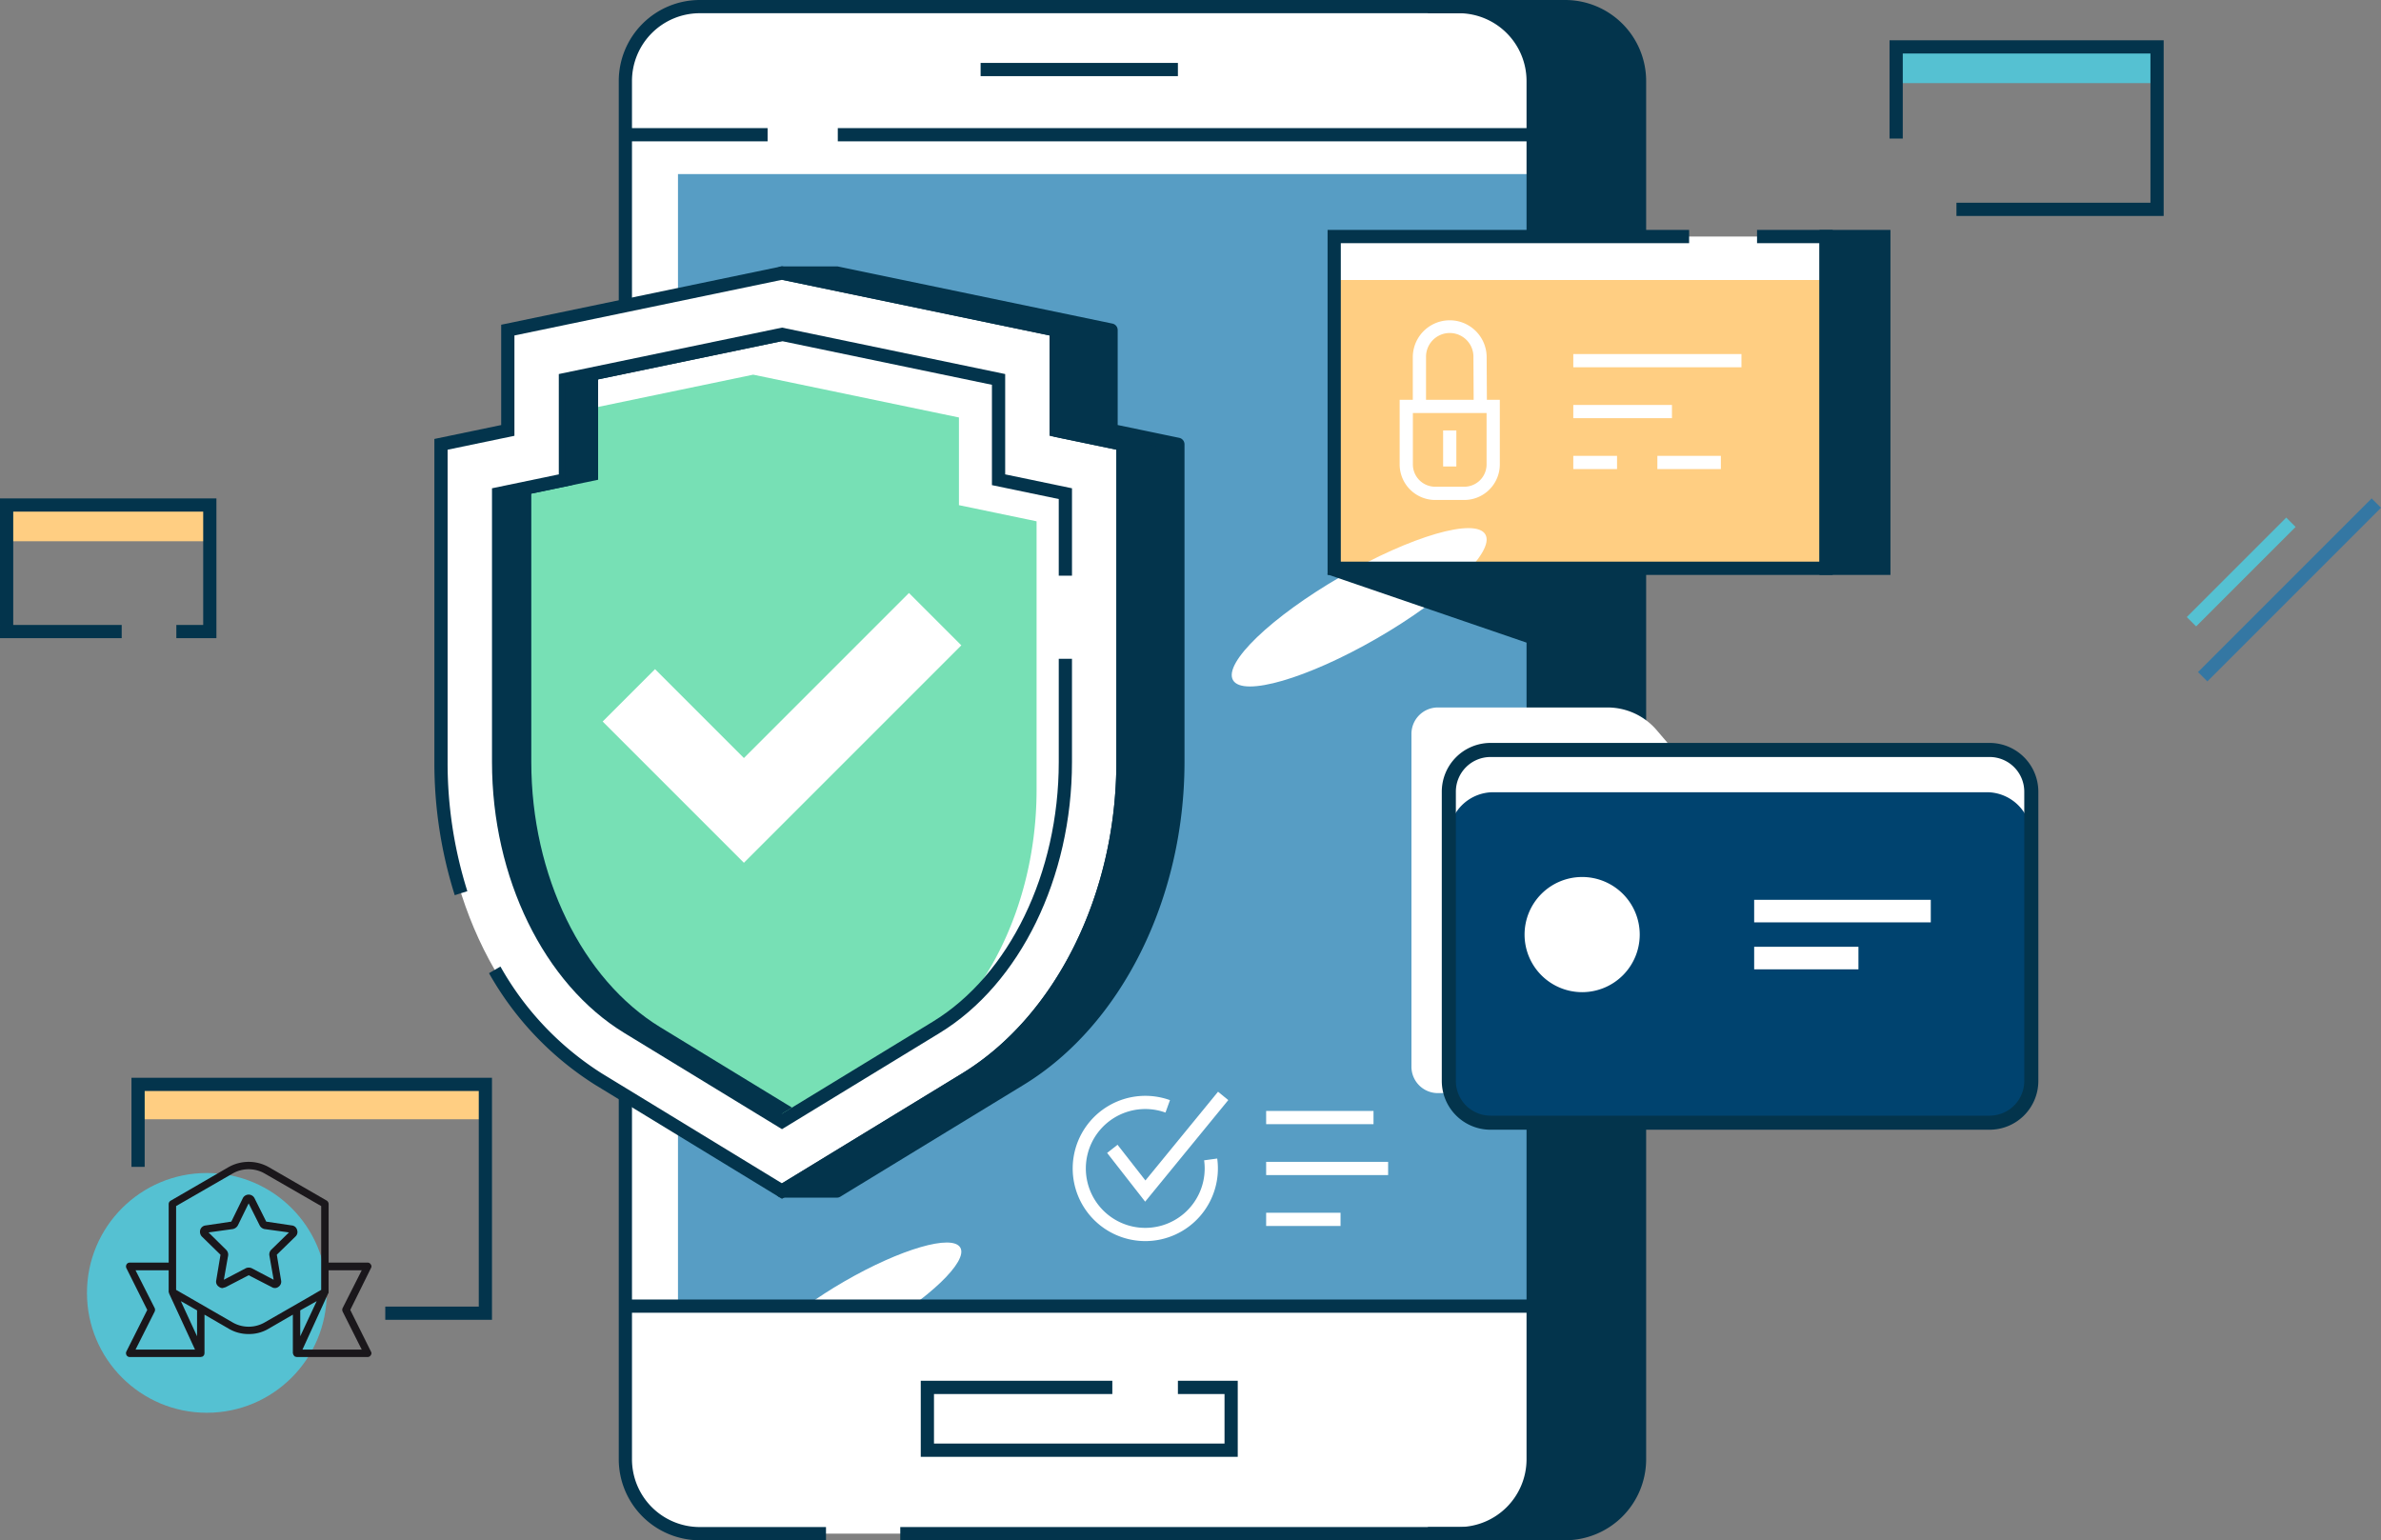
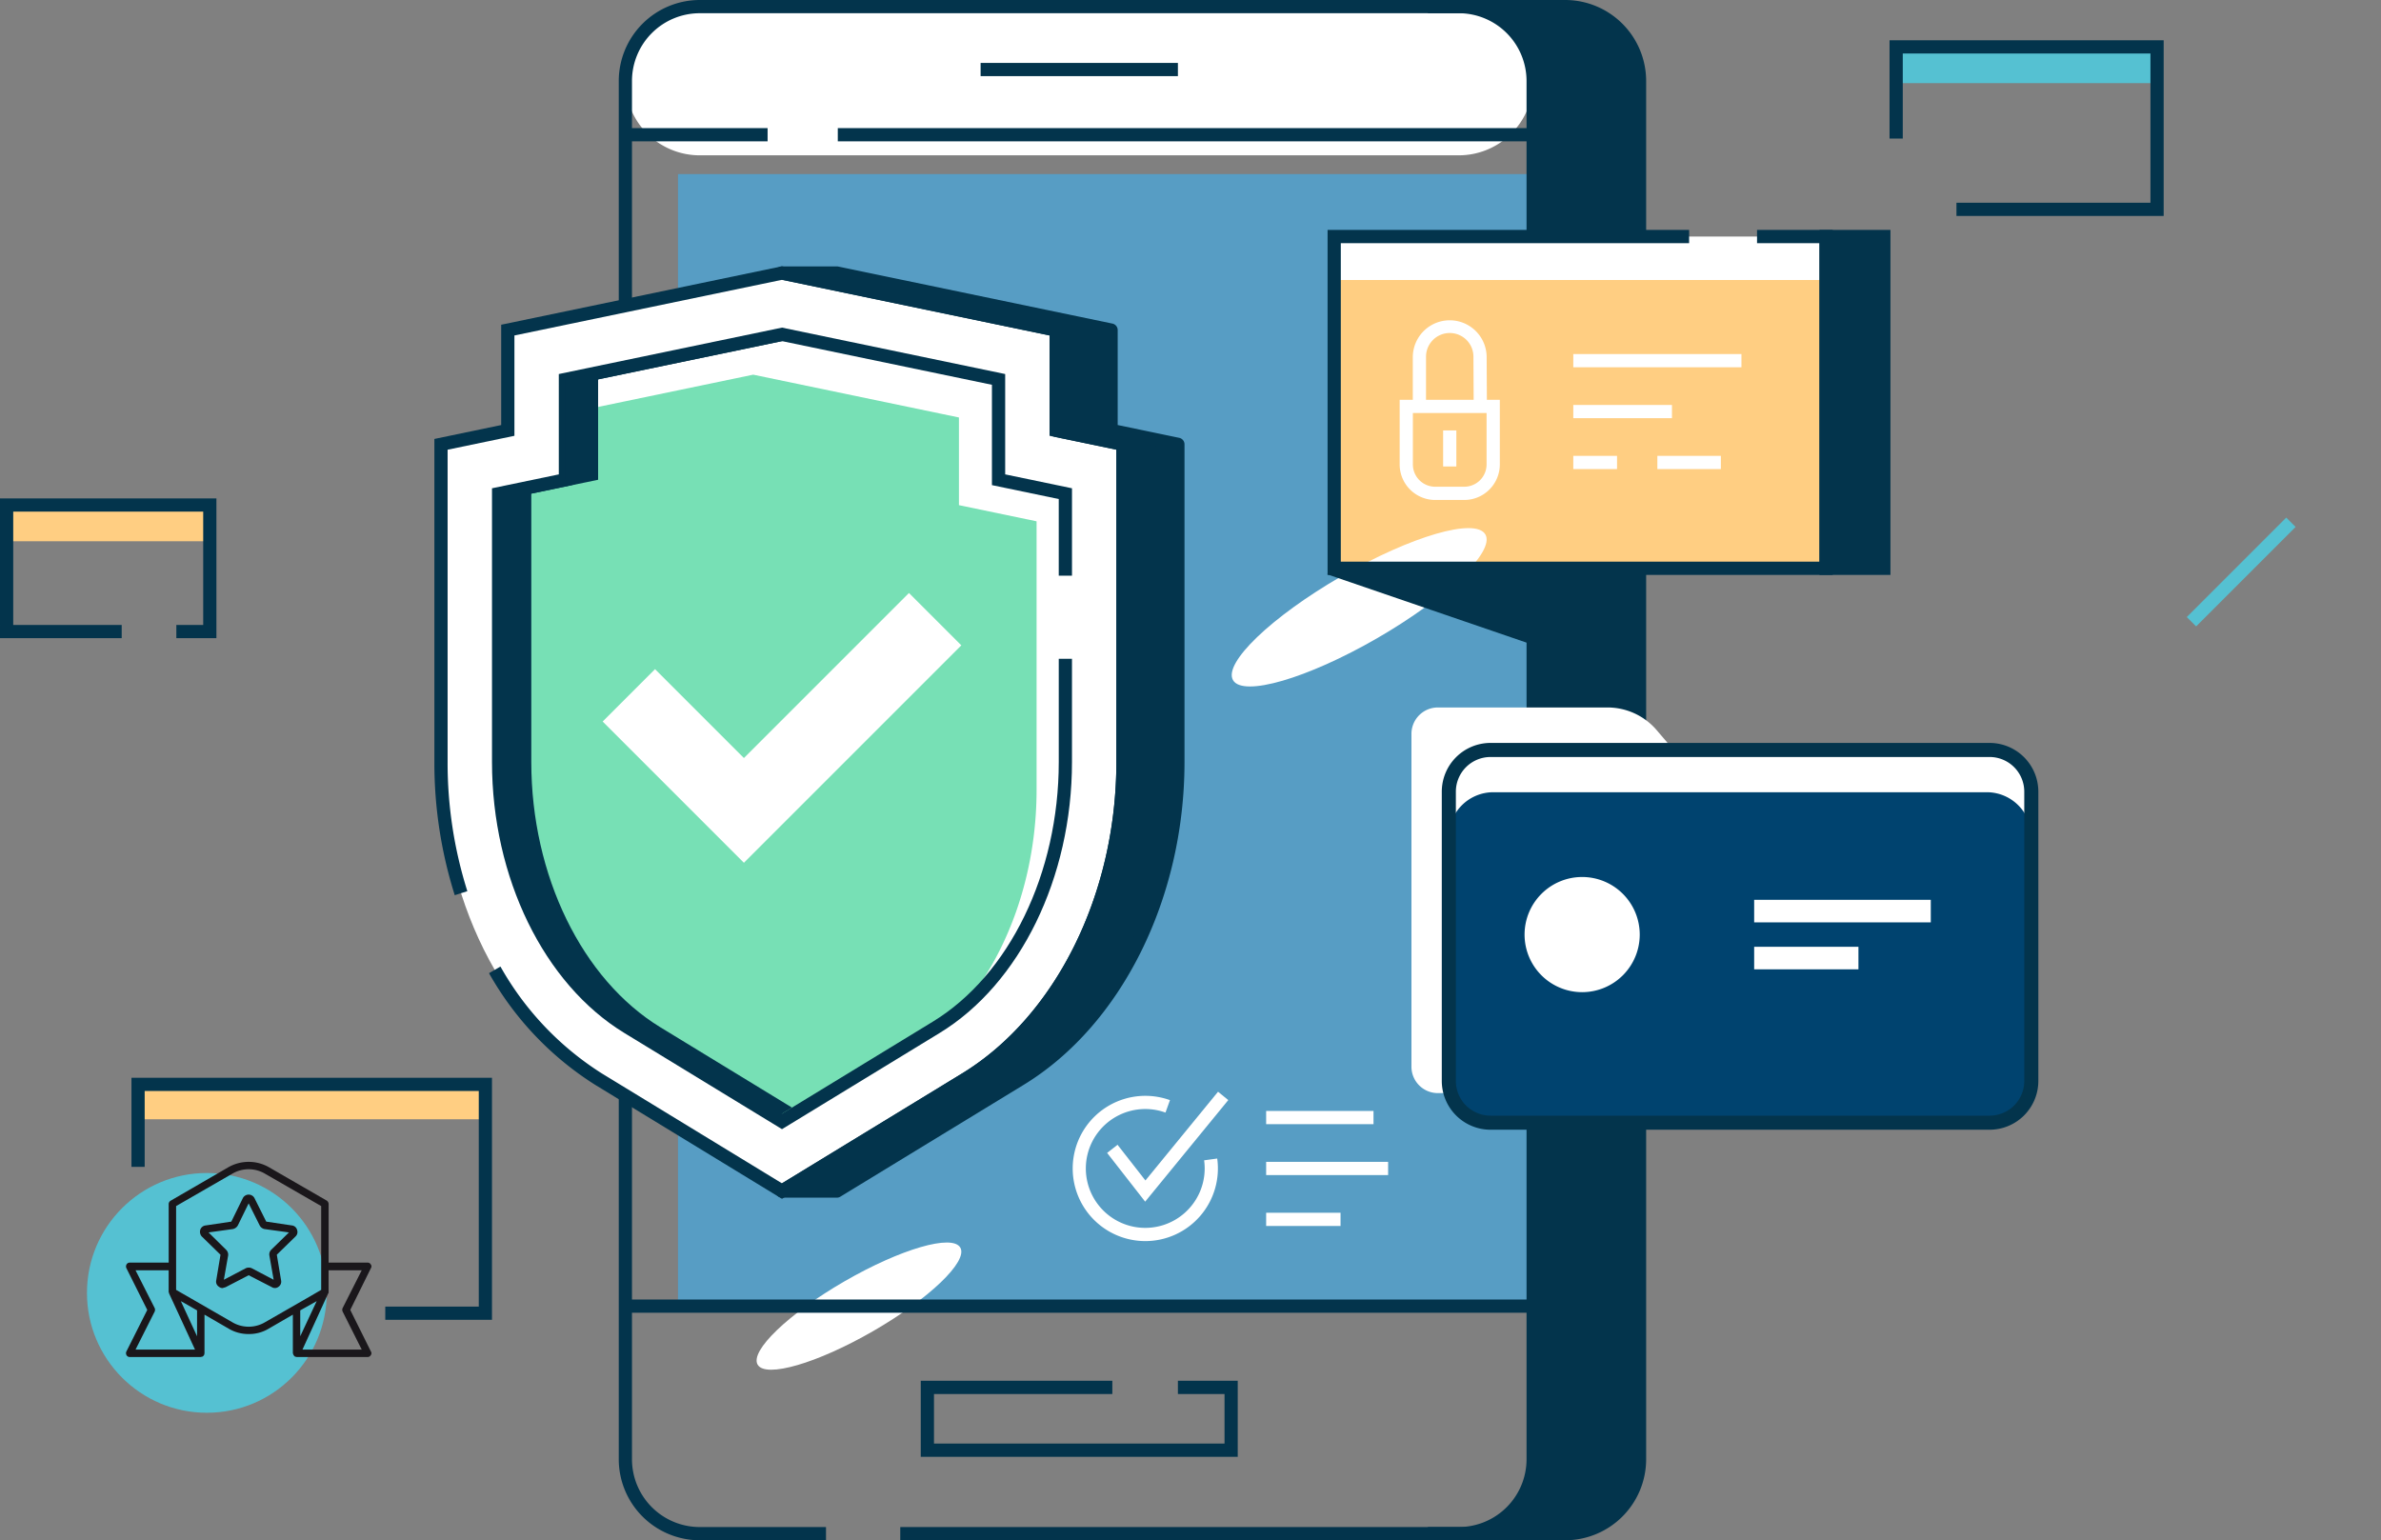
<svg xmlns="http://www.w3.org/2000/svg" width="427.018" height="276.241" viewBox="0 0 427.018 276.241">
  <rect x="0" y="0" width="427.018" height="276.241" fill="#808080" stroke="none" />
  <g id="Group_54192" data-name="Group 54192" transform="translate(16191.597 14620.771)">
    <rect id="Rectangle_2787" data-name="Rectangle 2787" width="47.697" height="6.497" transform="translate(-15852.442 -14612.361)" fill="#55c1d2" />
    <rect id="Rectangle_2788" data-name="Rectangle 2788" width="36.441" height="6.497" transform="translate(-16190.411 -14530.196)" fill="#ffce82" />
-     <path id="Path_15564" data-name="Path 15564" d="M1599.381,424.261H1463.248a13.336,13.336,0,0,0-13.336,13.336V684.8a13.336,13.336,0,0,0,13.336,13.336h136.133a13.336,13.336,0,0,0,13.336-13.336V437.6a13.336,13.336,0,0,0-13.336-13.336" transform="translate(-17529.354 -15043.848)" fill="#fff" />
+     <path id="Path_15564" data-name="Path 15564" d="M1599.381,424.261H1463.248a13.336,13.336,0,0,0-13.336,13.336a13.336,13.336,0,0,0,13.336,13.336h136.133a13.336,13.336,0,0,0,13.336-13.336V437.6a13.336,13.336,0,0,0-13.336-13.336" transform="translate(-17529.354 -15043.848)" fill="#fff" />
    <path id="Path_15565" data-name="Path 15565" d="M1615.087,684.8V437.6a13.336,13.336,0,0,0-13.335-13.336h-18.465a13.336,13.336,0,0,1,13.336,13.336V684.8a13.336,13.336,0,0,1-13.336,13.336h18.465a13.336,13.336,0,0,0,13.335-13.336" transform="translate(-17512.643 -15043.848)" fill="#03344c" />
    <path id="Path_15566" data-name="Path 15566" d="M1602.437,699.449h-24.62v-2.371h24.62a12.163,12.163,0,0,0,12.15-12.15V437.73a12.164,12.164,0,0,0-12.15-12.151h-24.62v-2.371h24.62a14.538,14.538,0,0,1,14.521,14.522v247.2a14.537,14.537,0,0,1-14.521,14.521" transform="translate(-17513.328 -15043.979)" fill="#03344c" />
    <rect id="Rectangle_2789" data-name="Rectangle 2789" width="153.367" height="203.03" transform="translate(-16070.004 -14589.55)" fill="#579dc4" />
    <rect id="Rectangle_2792" data-name="Rectangle 2792" width="25.229" height="2.371" transform="translate(-15799.41 -14510.105) rotate(-45)" fill="#55c1d2" />
-     <rect id="Rectangle_2793" data-name="Rectangle 2793" width="44.043" height="2.371" transform="translate(-15797.398 -14500.24) rotate(-45)" fill="#3477a3" />
    <path id="Path_15567" data-name="Path 15567" d="M1513.781,618.118c1.422,2.463-5.563,9.157-15.6,14.953s-19.329,8.5-20.751,6.035,5.562-9.157,15.6-14.953,19.328-8.5,20.75-6.035" transform="translate(-17533.152 -15015.132)" fill="#fff" />
    <path id="Path_15568" data-name="Path 15568" d="M1599.513,699.449H1499.344v-2.371h100.169a12.163,12.163,0,0,0,12.15-12.15V437.73a12.164,12.164,0,0,0-12.15-12.151H1463.38a12.164,12.164,0,0,0-12.151,12.151v247.2a12.164,12.164,0,0,0,12.151,12.15h22.644v2.371H1463.38a14.538,14.538,0,0,1-14.522-14.521V437.73a14.538,14.538,0,0,1,14.522-14.522h136.133a14.538,14.538,0,0,1,14.521,14.522v247.2a14.538,14.538,0,0,1-14.521,14.521" transform="translate(-17529.484 -15043.979)" fill="#03344c" />
    <rect id="Rectangle_2796" data-name="Rectangle 2796" width="124.707" height="2.371" transform="translate(-16041.344 -14597.794)" fill="#03344c" />
    <rect id="Rectangle_2797" data-name="Rectangle 2797" width="25.508" height="2.371" transform="translate(-16079.441 -14597.794)" fill="#03344c" />
    <rect id="Rectangle_2798" data-name="Rectangle 2798" width="162.805" height="2.371" transform="translate(-16079.441 -14387.705)" fill="#03344c" />
    <rect id="Rectangle_2799" data-name="Rectangle 2799" width="35.384" height="2.371" transform="translate(-16015.73 -14609.487)" fill="#03344c" />
    <path id="Path_15569" data-name="Path 15569" d="M1530.855,494.952V476.958l-49.171-10.231-49.172,10.231v17.994l-11.983,2.494v56.983c0,24.235,10.985,46.334,28.274,56.882l32.881,20.059,32.881-20.059c17.289-10.548,28.274-32.647,28.274-56.882V497.446Z" transform="translate(-17533.035 -15038.527)" fill="#fff" />
    <path id="Path_15570" data-name="Path 15570" d="M1512.268,506.326V490.6l-36.9-7.677-33.676,7.006V501.77l-5.165,1.075-6.818,1.419V552.4c0,20.317,9.088,38.99,23.156,47.571l27.667,16.88,27.669-16.88a37.735,37.735,0,0,0,4.057-2.867c8.687-9.833,13.934-24.312,13.934-39.744V509.223Z" transform="translate(-17531.885 -15036.499)" fill="#77e0b5" />
    <path id="Path_15572" data-name="Path 15572" d="M1481.815,632.895l-33.5-20.437a56.326,56.326,0,0,1-19.045-20.03l2.052-1.187a53.976,53.976,0,0,0,18.227,19.194l32.263,19.684,32.263-19.684c16.831-10.268,27.706-32.2,27.706-55.87V498.545l-11.983-2.494V478.057l-47.985-9.983-47.985,9.983v17.994l-11.983,2.494v56.019a76.352,76.352,0,0,0,3.54,23.159l-2.26.719a78.726,78.726,0,0,1-3.653-23.878V496.616l11.983-2.494V476.13l50.357-10.479,50.358,10.479v17.993l11.982,2.494v57.947c0,24.482-11.32,47.206-28.841,57.893Z" transform="translate(-17533.166 -15038.662)" fill="#03344c" />
    <path id="Path_15573" data-name="Path 15573" d="M1480.665,619.18l-28.285-17.256c-14.412-8.792-23.724-27.863-23.724-48.584v-49.1l11.982-2.494V483.75l40.027-8.328,40.027,8.328v17.994l11.982,2.494v15.676H1530.3V506.167l-11.983-2.494V485.679l-37.655-7.834-37.655,7.834v17.994l-11.983,2.494V553.34c0,19.913,8.866,38.189,22.588,46.56l27.051,16.5,27.05-16.5c13.722-8.371,22.588-26.647,22.588-46.56V534.817h2.371V553.34c0,20.721-9.312,39.792-23.724,48.584Z" transform="translate(-17532.016 -15037.438)" fill="#03344c" />
    <path id="Path_15574" data-name="Path 15574" d="M1452.866,600.75l26.533,16.188,2.93-1.789-23.6-14.4c-14.067-8.581-23.156-27.254-23.156-47.571V505.04l11.983-2.491v-18l34.776-7.236-2.93-.61-37.706,7.845v18l-11.983,2.491v48.138c0,20.317,9.089,38.99,23.156,47.571" transform="translate(-17531.885 -15037.277)" fill="#03344c" />
    <path id="Path_15575" data-name="Path 15575" d="M1545.879,554.429V497.446l-11.983-2.494V476.959l-49.171-10.232h-9.85l49.172,10.232v17.993l11.983,2.494v56.983c0,24.235-10.984,46.334-28.274,56.882l-32.881,20.059h9.85l32.881-20.059c17.289-10.548,28.274-32.647,28.274-56.882" transform="translate(-17526.225 -15038.527)" fill="#03344c" />
    <path id="Path_15576" data-name="Path 15576" d="M1484.856,632.688h-9.849a1.185,1.185,0,0,1-.617-2.2l32.881-20.06c16.83-10.268,27.7-32.2,27.7-55.869v-56.02l-11.038-2.3a1.184,1.184,0,0,1-.944-1.16v-17.03l-48.227-10.034a1.186,1.186,0,0,1,.241-2.347h9.849a1.17,1.17,0,0,1,.242.026l49.172,10.23a1.188,1.188,0,0,1,.944,1.161v17.03l11.038,2.3a1.186,1.186,0,0,1,.945,1.161v56.983c0,24.479-11.322,47.2-28.842,57.893l-32.88,20.059a1.186,1.186,0,0,1-.618.174m-5.629-2.371h5.3l32.6-19.887c16.831-10.268,27.706-32.2,27.706-55.869v-56.02l-7.659-1.592a1.173,1.173,0,0,1,.181.629v56.983c0,24.481-11.321,47.2-28.842,57.893Zm46.137-136.2,7.659,1.593a1.182,1.182,0,0,1-.181-.629v-17.03l-7.658-1.593a1.182,1.182,0,0,1,.18.629Z" transform="translate(-17526.357 -15038.66)" fill="#03344c" />
    <path id="Path_15577" data-name="Path 15577" d="M1501.226,517.72l-29.6,29.6-15.939-15.939-9.392,9.393,25.331,25.331,9.393-9.393,29.6-29.6Z" transform="translate(-17529.807 -15032.14)" fill="#fff" />
    <rect id="Rectangle_2800" data-name="Rectangle 2800" width="88.221" height="53.548" transform="translate(-15952.316 -14572.398)" fill="#ffce82" />
    <rect id="Rectangle_2801" data-name="Rectangle 2801" width="88.221" height="7.796" transform="translate(-15952.316 -14578.349)" fill="#fff" />
    <path id="Path_15578" data-name="Path 15578" d="M1607.06,505.523c1.77,3.066-6.926,11.4-19.425,18.618s-24.066,10.58-25.836,7.513,6.926-11.4,19.425-18.618,24.066-10.58,25.836-7.513" transform="translate(-17532.264 -15030.442)" fill="#fff" />
    <path id="Path_15579" data-name="Path 15579" d="M1652.421,521.724h-90.592V459.855h64.839v2.371H1564.2v57.127h85.85V462.226h-11.2v-2.371h13.571Z" transform="translate(-17515.332 -15039.389)" fill="#03344c" />
    <rect id="Rectangle_2802" data-name="Rectangle 2802" width="10.355" height="59.498" transform="translate(-15864.096 -14578.349)" fill="#03344c" />
    <path id="Path_15580" data-name="Path 15580" d="M1652.955,521.724h-12.727V459.855h12.727Zm-10.356-2.372h7.984V462.225H1642.6Z" transform="translate(-17505.51 -15039.389)" fill="#03344c" />
    <path id="Path_15581" data-name="Path 15581" d="M1561.71,514.722l38.849,13.317-.14-13.317Z" transform="translate(-17515.348 -15032.515)" fill="#03344c" />
    <path id="Path_15582" data-name="Path 15582" d="M1584.906,504.894h-5.218a6.38,6.38,0,0,1-6.372-6.374V486.93h17.963v11.59a6.38,6.38,0,0,1-6.373,6.374m-9.219-15.593v9.219a4.006,4.006,0,0,0,4,4h5.218a4.006,4.006,0,0,0,4-4V489.3Z" transform="translate(-17513.893 -15035.997)" fill="#fff" />
    <path id="Path_15583" data-name="Path 15583" d="M1577.783,489.7h-2.371V480.88a6.622,6.622,0,0,1,13.245,0l.043,8.217h-2.371l-.043-8.217a4.251,4.251,0,1,0-8.5,0Z" transform="translate(-17513.631 -15037.584)" fill="#fff" />
    <rect id="Rectangle_2803" data-name="Rectangle 2803" width="2.371" height="6.462" transform="translate(-15932.781 -14543.573)" fill="#fff" />
    <rect id="Rectangle_2804" data-name="Rectangle 2804" width="30.159" height="2.371" transform="translate(-15909.437 -14557.273)" fill="#fff" />
    <rect id="Rectangle_2805" data-name="Rectangle 2805" width="17.695" height="2.371" transform="translate(-15909.437 -14548.144)" fill="#fff" />
    <rect id="Rectangle_2806" data-name="Rectangle 2806" width="7.848" height="2.371" transform="translate(-15909.438 -14539.014)" fill="#fff" />
    <rect id="Rectangle_2807" data-name="Rectangle 2807" width="11.387" height="2.371" transform="translate(-15894.358 -14539.014)" fill="#fff" />
    <rect id="Rectangle_2808" data-name="Rectangle 2808" width="19.254" height="2.371" transform="translate(-15964.52 -14421.525)" fill="#fff" />
    <rect id="Rectangle_2809" data-name="Rectangle 2809" width="21.874" height="2.371" transform="translate(-15964.52 -14412.395)" fill="#fff" />
    <rect id="Rectangle_2810" data-name="Rectangle 2810" width="13.341" height="2.371" transform="translate(-15964.52 -14403.266)" fill="#fff" />
    <path id="Path_15585" data-name="Path 15585" d="M1553.84,656.911h-56.849V643.277h34.356v2.372h-31.985v8.891h52.107v-8.891h-8.361v-2.372h10.732Z" transform="translate(-17523.455 -15016.409)" fill="#03344c" />
    <path id="Path_15586" data-name="Path 15586" d="M1534.223,623.915a13.026,13.026,0,1,1,4.431-25.279l-.807,2.23a10.657,10.657,0,1,0,7.031,10.023,10.881,10.881,0,0,0-.1-1.461l2.348-.321a13.03,13.03,0,0,1-12.9,14.808" transform="translate(-17520.422 -15022.099)" fill="#fff" />
    <path id="Path_15587" data-name="Path 15587" d="M1533.513,616.923l-6.821-8.741,1.869-1.458,5,6.4,13.024-15.917,1.835,1.5Z" transform="translate(-17519.734 -15022.181)" fill="#fff" />
    <rect id="Rectangle_2812" data-name="Rectangle 2812" width="62.289" height="6.253" transform="translate(-16166.834 -14426.287)" fill="#ffce82" />
    <path id="Subtraction_1" data-name="Subtraction 1" d="M518.5,1977.413v-2.371h16.769v-38.669H475.351v13.6h-2.371V1934l27.3,0,37.358,0v43.412H518.5Z" transform="translate(-16641 -16361.475)" fill="#03344c" stroke="rgba(0,0,0,0)" stroke-width="1" />
    <path id="Path_15592" data-name="Path 15592" d="M1696.534,653.477h-7.188v-2.371h4.817v-20.32h-34.07v20.32h19.454v2.371h-21.825V628.414h38.812Z" transform="translate(-17849.318 -15159.797)" fill="#03344c" />
    <path id="Path_15593" data-name="Path 15593" d="M1699.4,467h-37.162v-2.371h34.791V437.865h-44.419V453.12h-2.372V435.494H1699.4Z" transform="translate(-17502.957 -15049.04)" fill="#03344c" />
    <rect id="Rectangle_2815" data-name="Rectangle 2815" width="104.463" height="11.963" transform="translate(-15938.557 -14445.363)" fill="none" />
    <g id="Group_54193" data-name="Group 54193" transform="translate(6.799 3.363)">
      <path id="Path_15591" data-name="Path 15591" d="M1583.867,611.447h98.573l-1.511-3.692V557.727a4.738,4.738,0,0,0-4.737-4.739h-42.061a11.594,11.594,0,0,1-8.818-4.063l-2.2-2.578a11.6,11.6,0,0,0-8.818-4.063h-30.424a4.737,4.737,0,0,0-4.738,4.736v59.691a4.737,4.737,0,0,0,4.738,4.736" transform="translate(-17524.395 -15039.535)" fill="#fff" />
      <path id="Path_15594" data-name="Path 15594" d="M1672.1,606.594h-89.515a7.475,7.475,0,0,1-7.474-7.474v-51.9a7.475,7.475,0,0,1,7.474-7.474H1672.1a7.474,7.474,0,0,1,7.474,7.474v51.9a7.474,7.474,0,0,1-7.474,7.474" transform="translate(-17513.668 -15029.379)" fill="#00436f" />
      <path id="Path_15595" data-name="Path 15595" d="M1671.592,539.747h-88.5a7.982,7.982,0,0,0-7.982,7.982v7.582a7.982,7.982,0,0,1,7.982-7.982h88.5a7.982,7.982,0,0,1,7.982,7.982v-7.582a7.982,7.982,0,0,0-7.982-7.982" transform="translate(-17513.668 -15029.379)" fill="#fff" />
      <path id="Path_15596" data-name="Path 15596" d="M1672.24,608h-89.514a8.747,8.747,0,0,1-8.737-8.737v-51.9a8.746,8.746,0,0,1,8.737-8.736h89.514a8.746,8.746,0,0,1,8.737,8.736v51.9A8.747,8.747,0,0,1,1672.24,608m-89.514-66.847a6.219,6.219,0,0,0-6.213,6.211v51.9a6.219,6.219,0,0,0,6.213,6.212h89.514a6.218,6.218,0,0,0,6.213-6.212v-51.9a6.218,6.218,0,0,0-6.213-6.211Z" transform="translate(-17513.809 -15029.52)" fill="#03344c" />
      <path id="Path_15597" data-name="Path 15597" d="M1602.309,563.169a10.327,10.327,0,1,1-10.327-10.327,10.327,10.327,0,0,1,10.327,10.327" transform="translate(-17506.629 -15019.688)" fill="#fff" />
      <rect id="Rectangle_2816" data-name="Rectangle 2816" width="31.676" height="4.044" transform="translate(-15883.797 -14462.754)" fill="#fff" />
      <rect id="Rectangle_2817" data-name="Rectangle 2817" width="18.702" height="4.044" transform="translate(-15883.797 -14454.33)" fill="#fff" />
    </g>
    <g id="Component_133" data-name="Component 133" transform="translate(-16176 -14412.395)">
      <circle id="Ellipse_262" data-name="Ellipse 262" cx="21.5" cy="21.5" r="21.5" transform="translate(0 2)" fill="#55c1d2" />
      <g id="Group_313" data-name="Group 313" transform="translate(-45.524 -28.452)">
        <g id="Group_311" data-name="Group 311" transform="translate(65.787 34.321)">
          <path id="Path_795" data-name="Path 795" d="M70.274,34.941a1.075,1.075,0,0,0-.929-.808l-4.606-.687-2.1-4.2h0a1.177,1.177,0,0,0-2.1,0l-2.061,4.2-4.606.687a1.124,1.124,0,0,0-.97.808,1.254,1.254,0,0,0,.283,1.172l3.354,3.273-.768,4.606a1.06,1.06,0,0,0,.485,1.131.991.991,0,0,0,.646.242l.566-.162,4.121-2.141L65.748,45.2a1.033,1.033,0,0,0,1.212-.081,1.1,1.1,0,0,0,.445-1.131l-.768-4.606,3.354-3.273A1.08,1.08,0,0,0,70.274,34.941ZM65.627,38.5a1.19,1.19,0,0,0-.323,1.01l.768,4.364-3.919-2.061a1.287,1.287,0,0,0-1.091,0L57.142,43.87l.768-4.364a1.22,1.22,0,0,0-.364-1.01l-3.152-3.111,4.364-.606a1.338,1.338,0,0,0,.889-.646l1.94-3.96,1.98,3.96a1.262,1.262,0,0,0,.848.646l4.4.606Z" transform="translate(-52.853 -28.597)" fill="#1a171b" />
        </g>
        <g id="Group_312" data-name="Group 312" transform="translate(52.525 28.452)">
          <path id="Path_796" data-name="Path 796" d="M92.744,55.008l3.717-7.515a.548.548,0,0,0-.04-.647.63.63,0,0,0-.525-.323h-7.03V36.018a.767.767,0,0,0-.323-.606l-10.424-6.02a7.353,7.353,0,0,0-7.192,0l-10.384,6.02a.712.712,0,0,0-.364.606V46.523h-6.99a.645.645,0,0,0-.566.323.731.731,0,0,0-.04.647l3.757,7.515-3.757,7.475a.73.73,0,0,0,.04.646.645.645,0,0,0,.566.323H65.915l.162-.04h.081l.081-.04.121-.081.081-.081.081-.121.041-.081.04-.242V55.856l4.323,2.505a6.883,6.883,0,0,0,3.6.97,6.785,6.785,0,0,0,3.6-.97l4.323-2.505v6.909l.081.242.04.081.081.121.081.081.081.081.121.04h.04l.162.04H95.895a.63.63,0,0,0,.525-.323.548.548,0,0,0,.04-.646ZM54.238,62.119l3.434-6.828a.788.788,0,0,0,0-.606L54.238,47.9h5.939v3.919l.04.081.04.121v.04L64.9,62.119Zm11.031-2.384-2.909-6.3.727.4,2.182,1.252ZM77.43,57.23a5.764,5.764,0,0,1-5.818,0l-6.869-3.96h0l-3.232-1.859V36.381l10.1-5.818h0a5.764,5.764,0,0,1,5.818,0l10.1,5.818v15.03l-2.707,1.576h0Zm6.344-2.141,2.95-1.657-2.95,6.3Zm.4,7.03,4.606-10.061.04-.04.04-.121v-4H94.8L91.37,54.684a.788.788,0,0,0,0,.606L94.8,62.119Z" transform="translate(-52.525 -28.452)" fill="#1a171b" />
        </g>
      </g>
    </g>
  </g>
</svg>